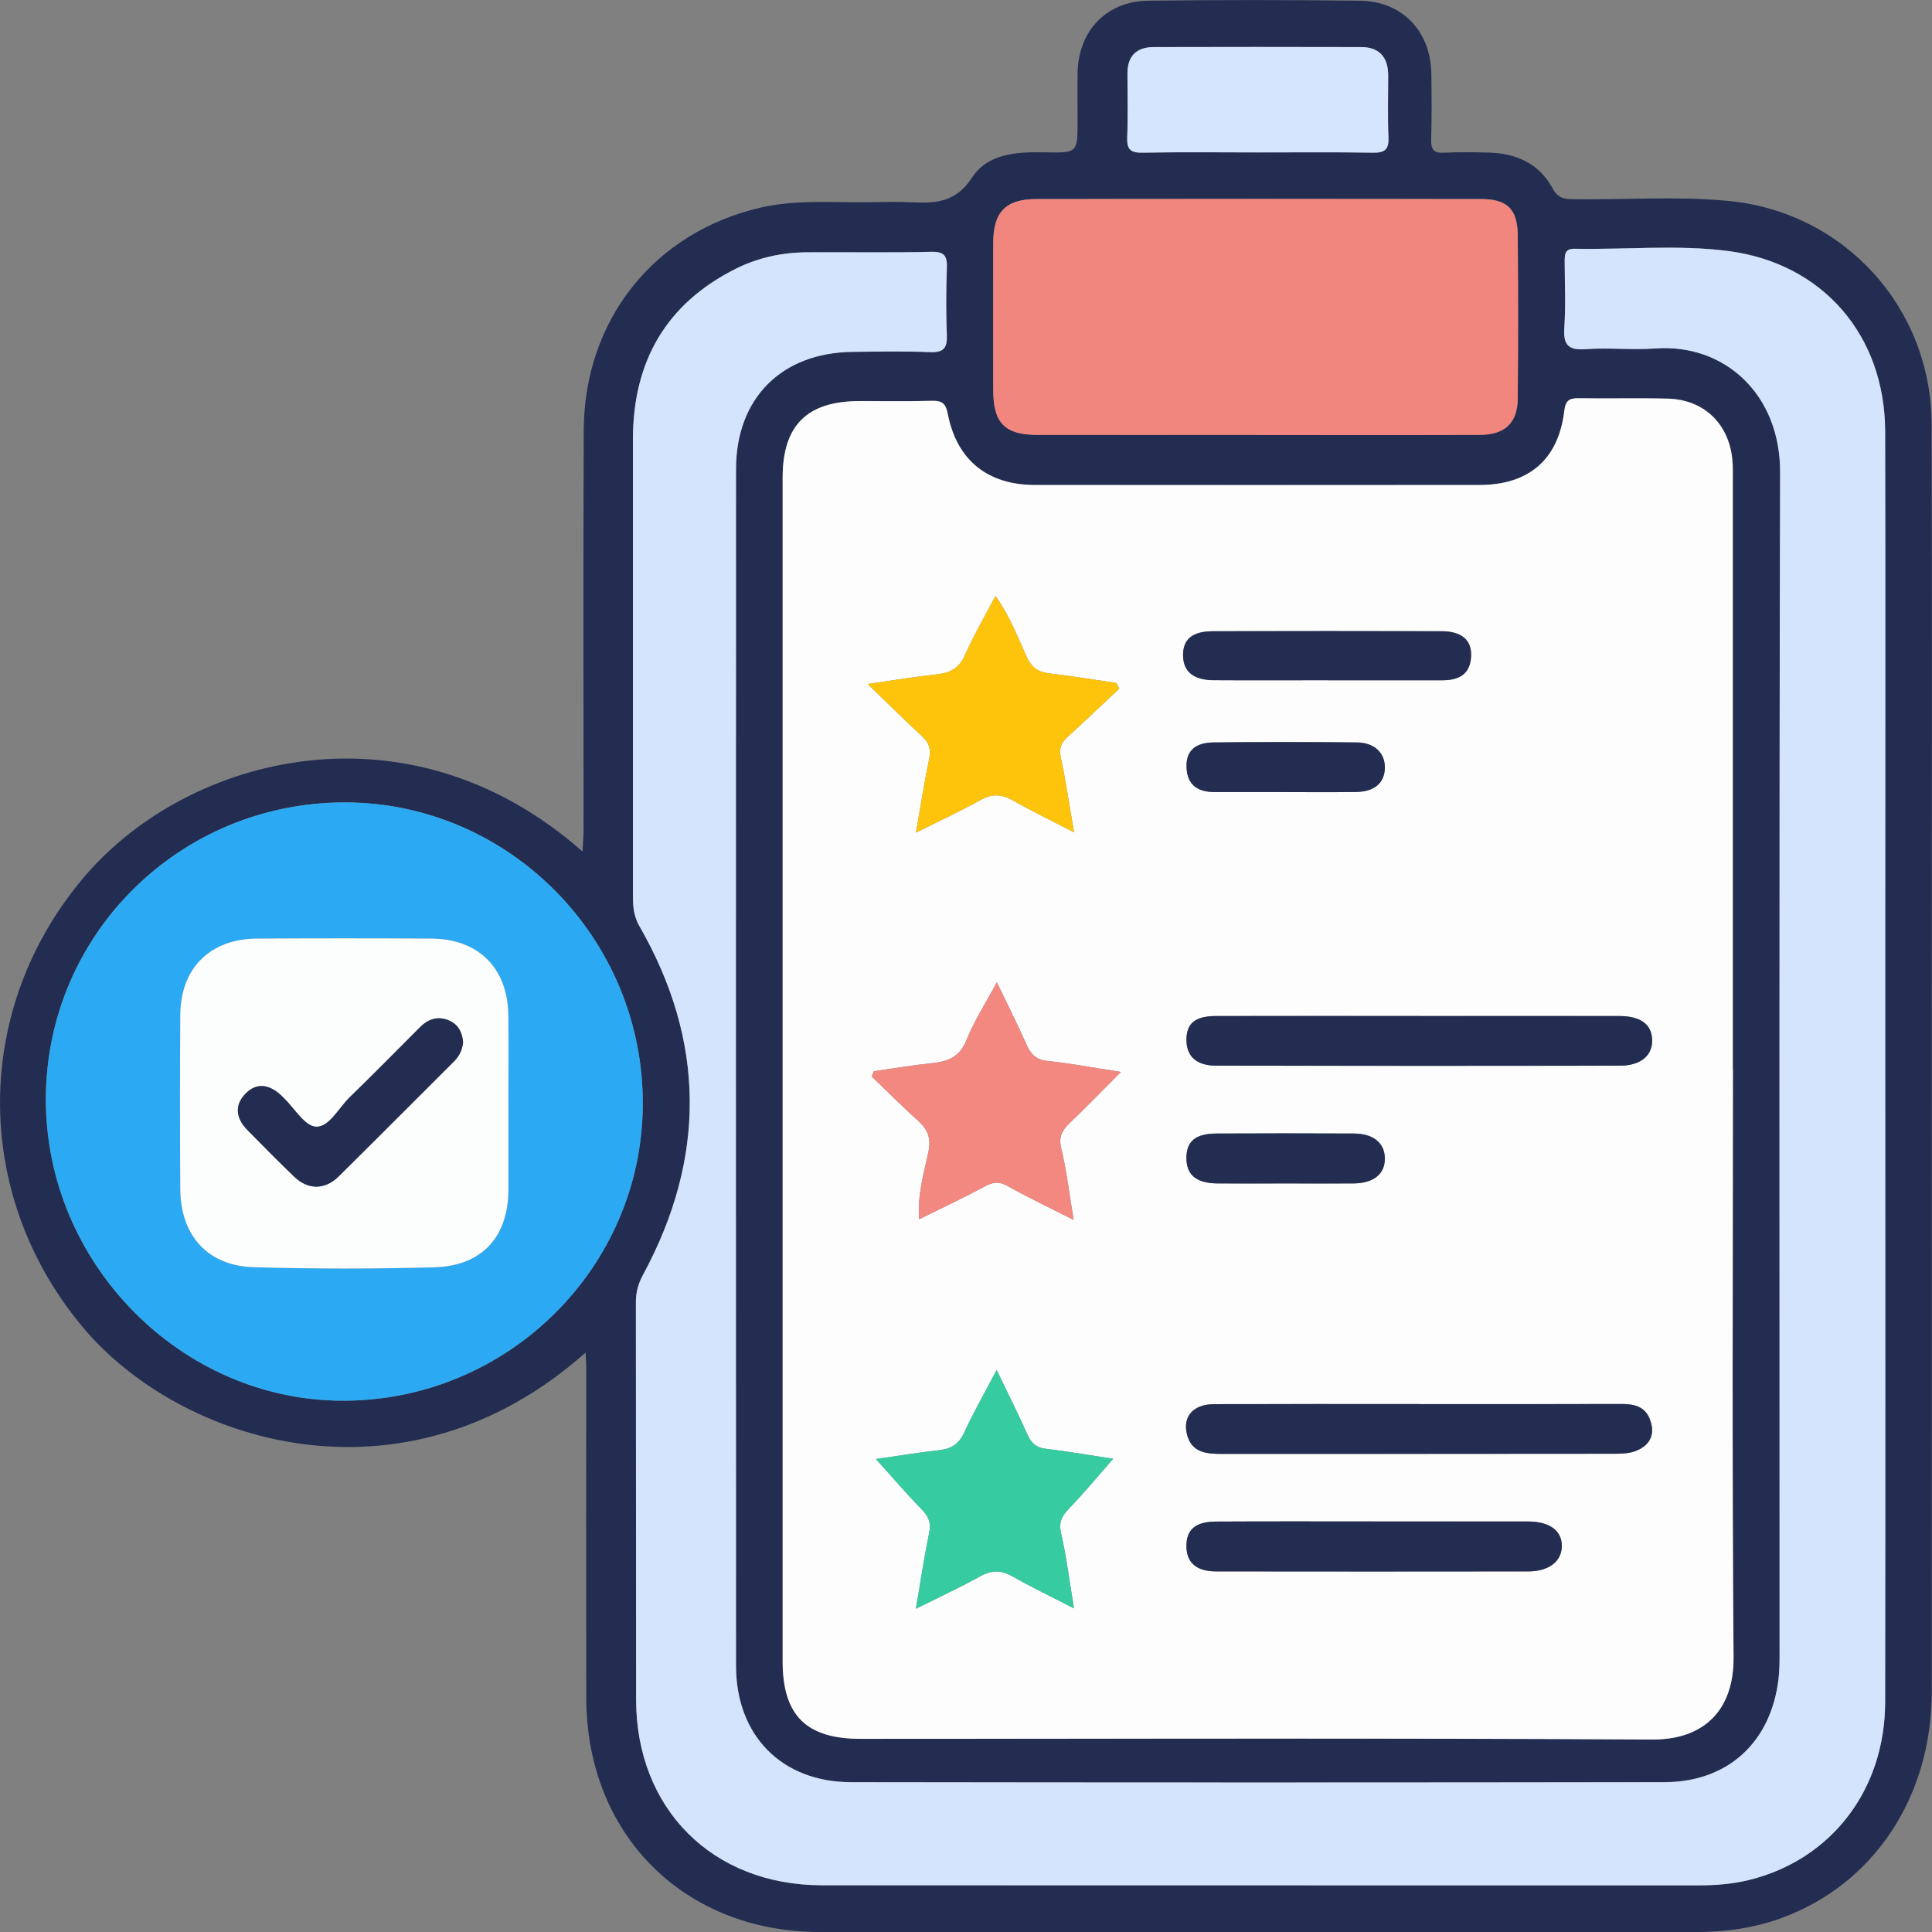
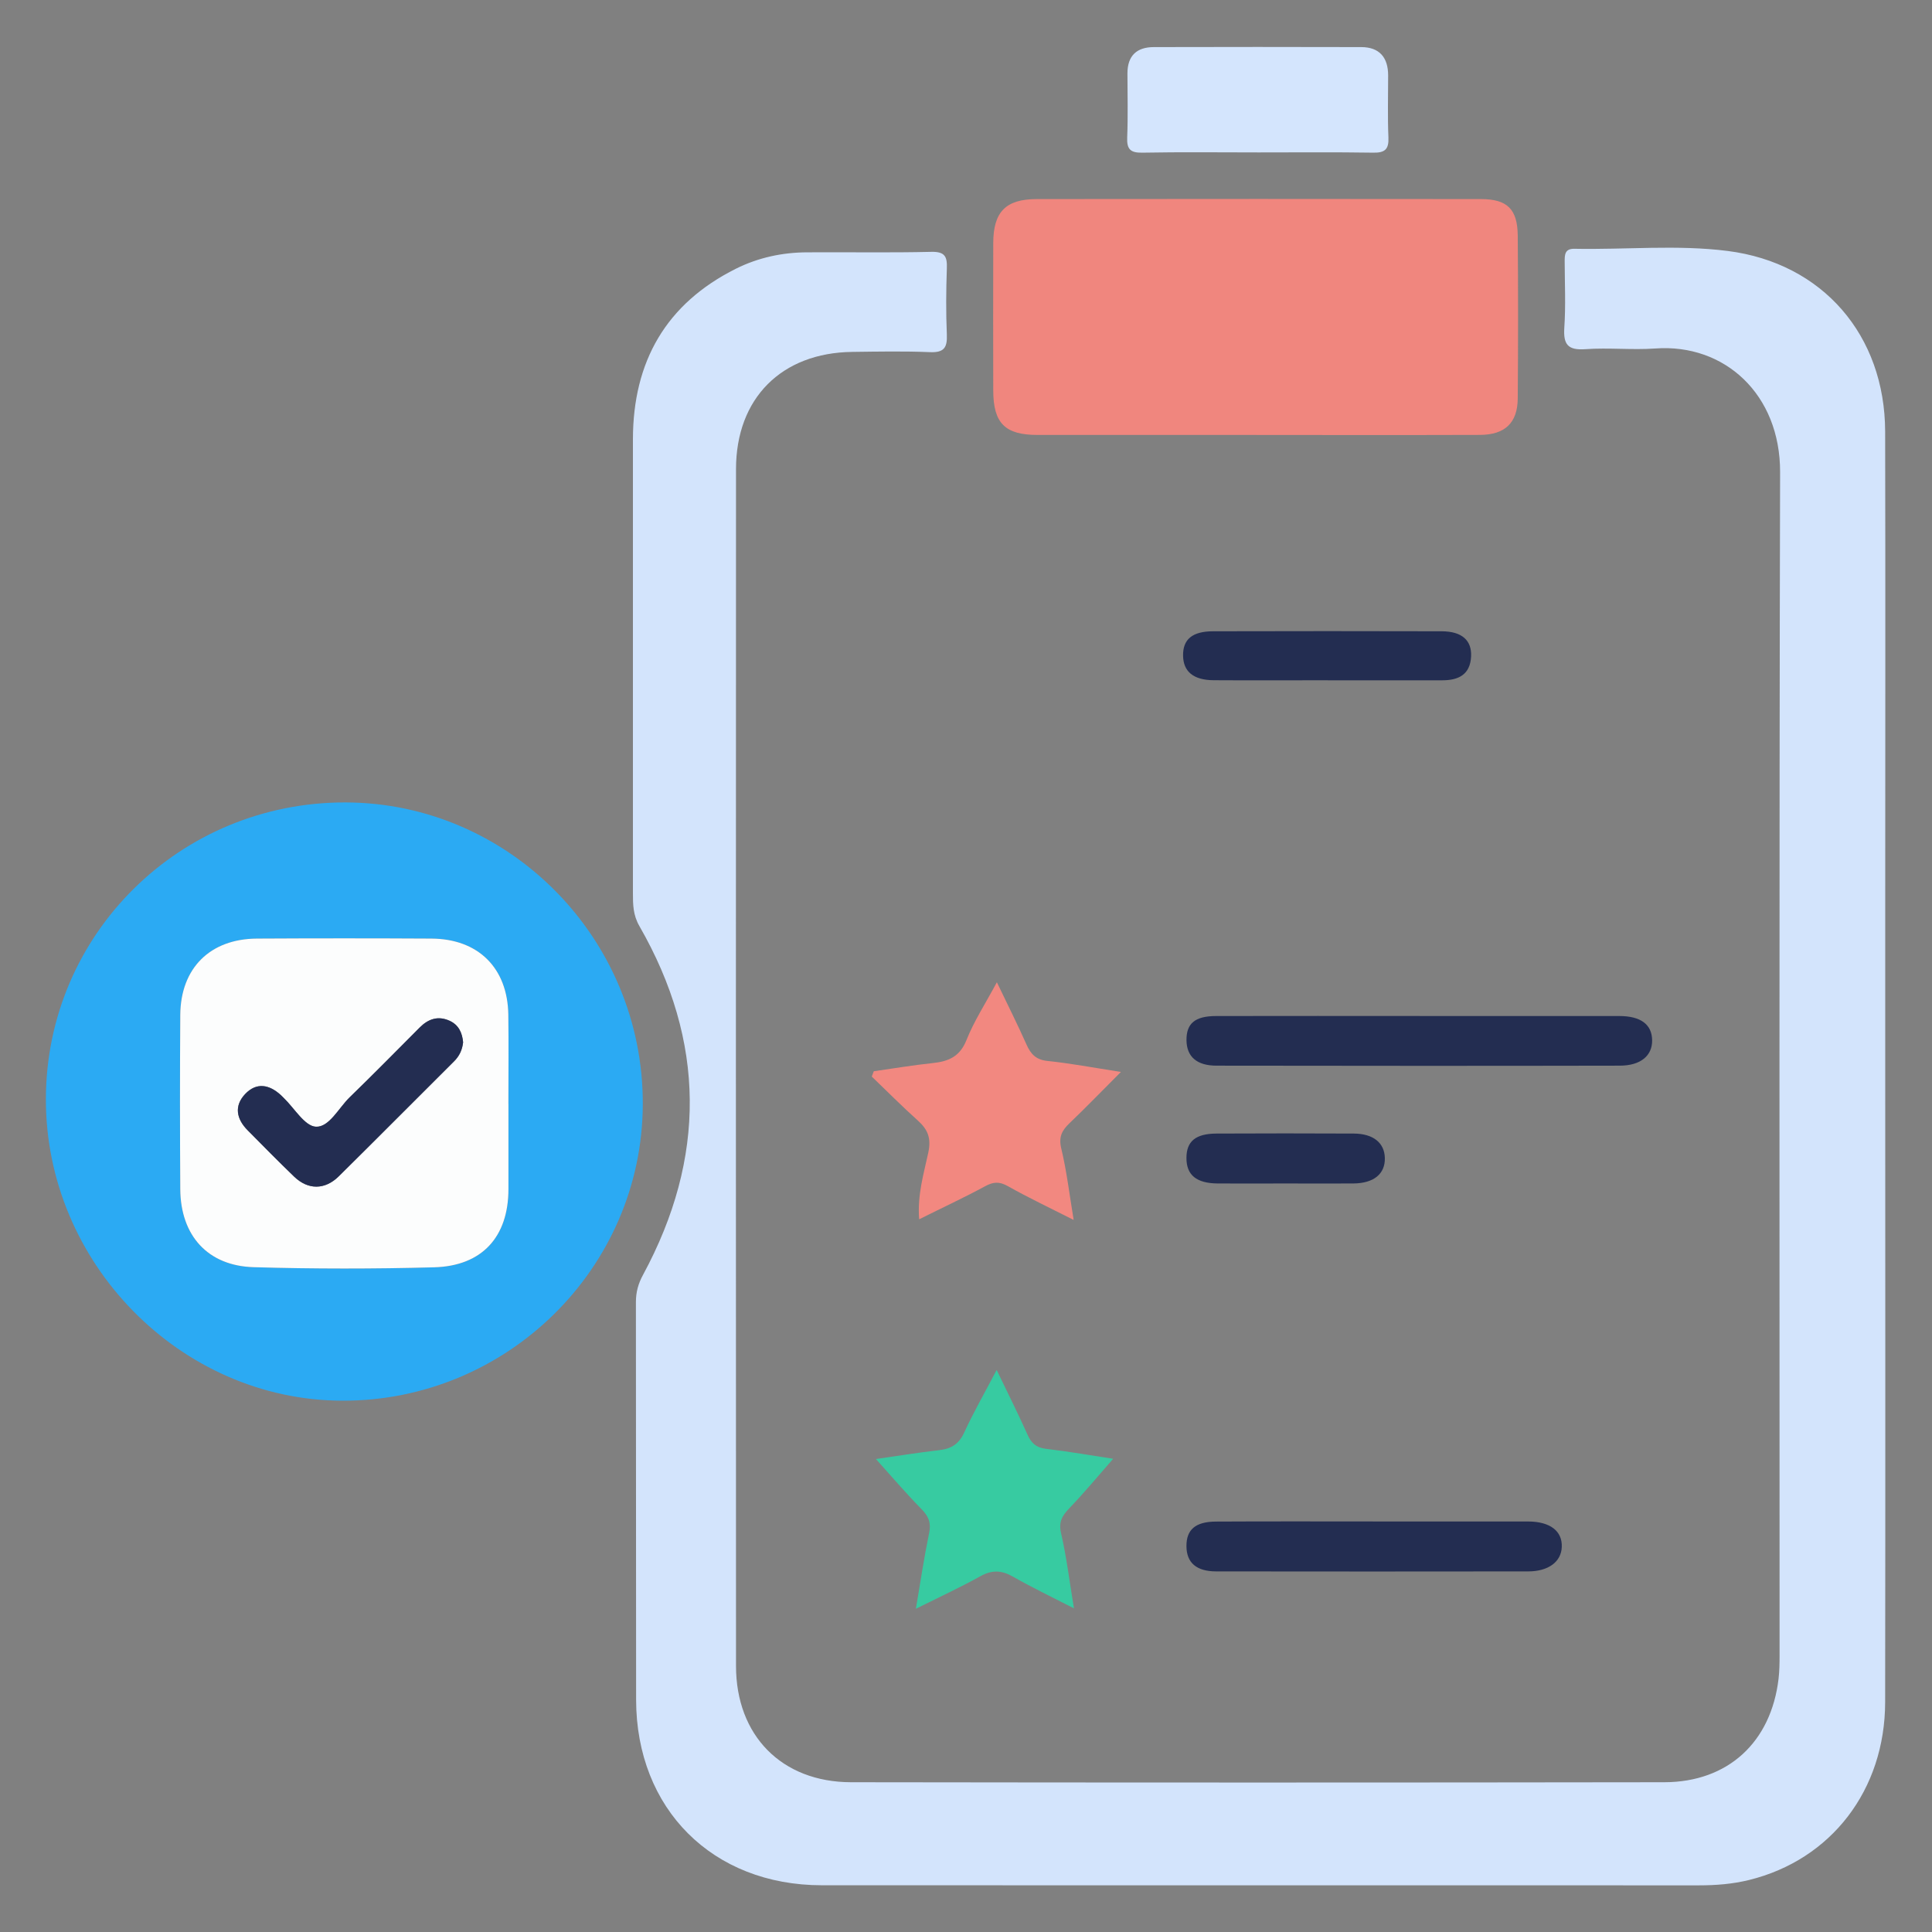
<svg xmlns="http://www.w3.org/2000/svg" width="48" height="48" viewBox="0 0 48 48" fill="none">
  <rect x="0" y="0" width="48" height="48" fill="#808080" stroke="none" />
  <g clip-path="url(#clip0_833_1044)">
-     <path d="M14.55 33.603C10.026 37.626 4.462 35.85 2.054 32.97C-0.711 29.664 -0.687 24.994 2.148 21.722C4.706 18.773 10.14 17.335 14.472 21.155C14.483 20.95 14.498 20.785 14.498 20.619C14.499 17.309 14.489 13.999 14.503 10.689C14.515 7.944 16.257 5.767 18.897 5.158C19.801 4.95 20.722 5.039 21.636 5.023C21.957 5.018 22.279 5.01 22.6 5.025C23.21 5.052 23.736 5.053 24.151 4.411C24.543 3.805 25.288 3.769 25.987 3.785C26.772 3.802 26.772 3.789 26.772 3.008C26.772 2.607 26.766 2.205 26.773 1.803C26.793 0.766 27.489 0.03 28.524 0.017C30.276 -0.005 32.029 -0.003 33.781 0.017C34.837 0.029 35.546 0.773 35.561 1.83C35.569 2.377 35.574 2.923 35.557 3.469C35.55 3.719 35.624 3.808 35.881 3.794C36.25 3.775 36.621 3.782 36.99 3.791C37.679 3.809 38.248 4.069 38.583 4.694C38.708 4.927 38.871 4.947 39.091 4.95C40.377 4.967 41.666 4.869 42.947 4.992C45.825 5.27 47.982 7.644 47.991 10.545C48.004 15.205 47.995 19.864 47.995 24.524C47.995 30.357 47.998 36.189 47.995 42.022C47.994 44.654 46.547 46.822 44.25 47.657C43.562 47.907 42.852 48.002 42.122 48.002C34.871 47.999 27.622 48.002 20.371 48C16.997 48 14.575 45.582 14.566 42.198C14.559 39.45 14.565 36.703 14.564 33.956C14.564 33.86 14.556 33.764 14.549 33.604L14.55 33.603ZM43.053 26.574C43.053 21.69 43.053 16.808 43.053 11.924C43.053 11.747 43.058 11.569 43.039 11.394C42.944 10.514 42.326 9.927 41.442 9.903C40.703 9.884 39.963 9.903 39.224 9.893C38.988 9.889 38.898 9.95 38.867 10.207C38.722 11.414 37.986 12.047 36.759 12.048C33.078 12.05 29.397 12.05 25.718 12.048C24.542 12.048 23.773 11.436 23.549 10.281C23.496 10.009 23.398 9.951 23.148 9.957C22.554 9.974 21.959 9.961 21.364 9.963C20.049 9.965 19.447 10.564 19.447 11.873C19.447 21.672 19.447 31.471 19.447 41.27C19.447 42.616 20.032 43.199 21.383 43.199C27.94 43.199 34.499 43.179 41.056 43.215C42.338 43.223 43.082 42.486 43.071 41.173C43.033 36.306 43.056 31.439 43.056 26.572L43.053 26.574ZM46.839 26.529C46.839 25.212 46.839 23.894 46.839 22.578C46.839 18.626 46.845 14.673 46.836 10.721C46.831 8.331 45.288 6.534 42.923 6.233C41.663 6.074 40.386 6.205 39.117 6.179C38.876 6.174 38.875 6.328 38.875 6.498C38.875 7.045 38.903 7.593 38.866 8.137C38.837 8.556 38.953 8.705 39.392 8.673C39.967 8.632 40.551 8.697 41.127 8.656C42.846 8.531 44.232 9.794 44.227 11.728C44.202 21.528 44.215 31.328 44.214 41.127C44.214 41.32 44.21 41.513 44.188 41.705C44.003 43.281 42.933 44.274 41.35 44.276C34.615 44.287 27.88 44.287 21.144 44.276C19.419 44.274 18.286 43.115 18.286 41.388C18.282 31.476 18.282 21.563 18.286 11.651C18.286 9.893 19.417 8.761 21.174 8.741C21.817 8.733 22.461 8.72 23.103 8.747C23.452 8.763 23.539 8.637 23.524 8.309C23.5 7.764 23.504 7.216 23.524 6.671C23.535 6.379 23.483 6.246 23.142 6.255C22.114 6.28 21.084 6.26 20.055 6.267C19.436 6.271 18.838 6.398 18.286 6.673C16.544 7.544 15.727 8.985 15.726 10.909C15.723 14.668 15.726 18.428 15.726 22.187C15.726 22.471 15.726 22.731 15.887 23.008C17.532 25.873 17.545 28.768 15.977 31.669C15.858 31.89 15.799 32.1 15.799 32.349C15.804 35.643 15.799 38.936 15.804 42.229C15.808 44.941 17.702 46.834 20.417 46.837C27.682 46.84 34.949 46.837 42.214 46.839C42.634 46.839 43.049 46.806 43.456 46.706C45.496 46.204 46.833 44.469 46.836 42.287C46.842 37.034 46.839 31.78 46.839 26.527V26.529ZM8.584 19.936C4.468 19.926 1.145 23.213 1.139 27.303C1.131 31.376 4.479 34.786 8.498 34.8C12.595 34.815 15.954 31.506 15.969 27.438C15.985 23.326 12.658 19.945 8.583 19.936H8.584ZM31.224 10.805C33.073 10.805 34.92 10.809 36.769 10.802C37.392 10.8 37.703 10.505 37.708 9.897C37.719 8.548 37.719 7.198 37.708 5.849C37.703 5.192 37.446 4.944 36.792 4.944C33.114 4.94 29.434 4.938 25.756 4.944C24.985 4.944 24.678 5.262 24.677 6.035C24.673 7.256 24.674 8.477 24.677 9.698C24.678 10.51 24.968 10.803 25.776 10.803C27.592 10.806 29.407 10.803 31.224 10.803V10.805ZM31.273 3.786C32.221 3.786 33.168 3.776 34.116 3.793C34.409 3.798 34.51 3.712 34.498 3.413C34.476 2.9 34.492 2.386 34.491 1.873C34.491 1.429 34.277 1.171 33.823 1.169C32.105 1.164 30.386 1.165 28.669 1.169C28.244 1.169 28.012 1.383 28.014 1.823C28.015 2.352 28.029 2.882 28.007 3.411C27.996 3.705 28.086 3.798 28.385 3.793C29.348 3.775 30.312 3.786 31.276 3.786H31.273Z" fill="#232D51" />
-     <path d="M43.053 26.574C43.053 31.441 43.03 36.308 43.069 41.175C43.079 42.487 42.335 43.224 41.053 43.218C34.496 43.18 27.938 43.201 21.38 43.201C20.029 43.201 19.444 42.618 19.444 41.272C19.444 31.473 19.444 21.674 19.444 11.876C19.444 10.566 20.046 9.967 21.361 9.965C21.955 9.965 22.551 9.975 23.145 9.959C23.395 9.953 23.493 10.011 23.546 10.284C23.771 11.438 24.539 12.05 25.715 12.05C29.396 12.052 33.077 12.052 36.756 12.05C37.984 12.05 38.721 11.416 38.864 10.209C38.895 9.952 38.985 9.891 39.221 9.895C39.96 9.907 40.7 9.886 41.439 9.905C42.323 9.929 42.941 10.516 43.036 11.396C43.056 11.571 43.05 11.748 43.05 11.926C43.05 16.81 43.05 21.692 43.05 26.576L43.053 26.574ZM27.809 17.108C27.783 17.062 27.758 17.015 27.733 16.968C27.178 16.887 26.624 16.796 26.067 16.73C25.783 16.697 25.626 16.576 25.503 16.308C25.276 15.813 25.081 15.295 24.732 14.806C24.459 15.328 24.191 15.785 23.978 16.268C23.836 16.591 23.622 16.716 23.291 16.752C22.757 16.81 22.226 16.898 21.557 16.994C22.066 17.485 22.484 17.9 22.916 18.3C23.09 18.461 23.134 18.62 23.085 18.853C22.965 19.429 22.876 20.01 22.757 20.687C23.348 20.391 23.867 20.152 24.365 19.874C24.652 19.713 24.888 19.729 25.168 19.888C25.641 20.158 26.133 20.393 26.684 20.679C26.564 19.985 26.481 19.398 26.356 18.821C26.307 18.597 26.361 18.459 26.515 18.317C26.951 17.918 27.378 17.512 27.809 17.108ZM21.709 26.615C21.692 26.659 21.675 26.704 21.659 26.747C22.039 27.113 22.412 27.488 22.805 27.84C23.055 28.064 23.139 28.28 23.063 28.636C22.953 29.156 22.791 29.68 22.836 30.293C23.417 30.005 23.952 29.755 24.471 29.474C24.678 29.362 24.828 29.35 25.041 29.47C25.552 29.758 26.085 30.009 26.675 30.309C26.567 29.661 26.5 29.09 26.367 28.535C26.299 28.251 26.38 28.089 26.57 27.907C26.981 27.515 27.377 27.105 27.849 26.632C27.159 26.525 26.594 26.419 26.024 26.359C25.739 26.329 25.609 26.192 25.503 25.951C25.285 25.46 25.043 24.979 24.767 24.404C24.478 24.943 24.199 25.373 24.012 25.84C23.847 26.252 23.566 26.371 23.172 26.412C22.682 26.462 22.196 26.545 21.709 26.615ZM24.762 34.036C24.454 34.624 24.182 35.096 23.956 35.589C23.826 35.874 23.639 35.995 23.341 36.028C22.795 36.091 22.249 36.18 21.762 36.249C22.141 36.668 22.503 37.095 22.894 37.493C23.07 37.671 23.137 37.831 23.085 38.084C22.962 38.676 22.875 39.274 22.755 39.969C23.345 39.675 23.863 39.436 24.361 39.159C24.649 39 24.884 39.01 25.166 39.171C25.637 39.44 26.13 39.675 26.682 39.959C26.567 39.262 26.496 38.673 26.363 38.098C26.298 37.815 26.384 37.662 26.566 37.473C26.95 37.073 27.303 36.645 27.657 36.243C27.15 36.166 26.568 36.065 25.984 35.995C25.744 35.965 25.623 35.856 25.529 35.645C25.302 35.137 25.052 34.639 24.762 34.036ZM35.27 25.243C33.583 25.243 31.898 25.24 30.212 25.244C29.686 25.244 29.471 25.43 29.477 25.851C29.483 26.251 29.728 26.476 30.222 26.477C33.561 26.482 36.901 26.482 40.24 26.477C40.761 26.477 41.052 26.229 41.046 25.846C41.039 25.454 40.763 25.245 40.23 25.244C38.575 25.241 36.922 25.244 35.268 25.244L35.27 25.243ZM35.275 34.883C33.573 34.883 31.871 34.88 30.169 34.886C29.651 34.887 29.383 35.184 29.49 35.629C29.602 36.092 29.973 36.122 30.361 36.122C33.604 36.12 36.848 36.122 40.09 36.118C40.28 36.118 40.486 36.113 40.658 36.042C41.003 35.899 41.131 35.623 40.99 35.26C40.865 34.937 40.594 34.881 40.285 34.882C38.615 34.886 36.946 34.885 35.276 34.885L35.275 34.883ZM34.112 37.8C32.812 37.8 31.513 37.796 30.213 37.803C29.699 37.805 29.472 38.004 29.477 38.419C29.481 38.825 29.724 39.04 30.218 39.041C32.801 39.045 35.384 39.045 37.967 39.041C38.47 39.041 38.788 38.8 38.802 38.435C38.818 38.038 38.511 37.803 37.962 37.801C36.679 37.799 35.395 37.801 34.112 37.801V37.8ZM32.99 16.898C33.938 16.898 34.884 16.898 35.832 16.898C36.237 16.898 36.527 16.757 36.549 16.306C36.568 15.903 36.319 15.683 35.819 15.681C33.925 15.675 32.03 15.675 30.136 15.681C29.619 15.682 29.387 15.884 29.393 16.286C29.4 16.681 29.648 16.892 30.15 16.896C31.098 16.902 32.044 16.898 32.992 16.897L32.99 16.898ZM31.957 19.676C32.534 19.676 33.111 19.682 33.688 19.675C34.145 19.668 34.397 19.45 34.403 19.077C34.41 18.71 34.151 18.449 33.71 18.444C32.523 18.431 31.339 18.431 30.152 18.444C29.678 18.449 29.46 18.666 29.477 19.068C29.496 19.51 29.764 19.677 30.177 19.676C30.77 19.675 31.363 19.676 31.955 19.676H31.957ZM31.938 29.4C32.499 29.4 33.06 29.404 33.621 29.4C34.131 29.396 34.415 29.162 34.405 28.766C34.394 28.391 34.117 28.163 33.635 28.161C32.498 28.155 31.359 28.154 30.221 28.161C29.701 28.163 29.477 28.355 29.476 28.767C29.476 29.191 29.722 29.396 30.254 29.4C30.815 29.404 31.376 29.4 31.937 29.4H31.938Z" fill="#FDFDFD" />
    <path d="M46.838 26.529C46.838 31.782 46.844 37.036 46.836 42.289C46.833 44.471 45.496 46.206 43.455 46.708C43.049 46.808 42.633 46.841 42.214 46.841C34.949 46.839 27.682 46.843 20.417 46.839C17.702 46.837 15.808 44.943 15.804 42.231C15.799 38.938 15.804 35.645 15.799 32.352C15.799 32.102 15.857 31.891 15.977 31.671C17.545 28.77 17.532 25.875 15.887 23.011C15.727 22.733 15.725 22.473 15.725 22.189C15.725 18.43 15.724 14.67 15.725 10.911C15.727 8.987 16.544 7.545 18.286 6.675C18.838 6.4 19.436 6.271 20.055 6.269C21.084 6.262 22.113 6.282 23.141 6.257C23.483 6.25 23.535 6.381 23.524 6.673C23.505 7.218 23.501 7.766 23.524 8.311C23.538 8.638 23.453 8.764 23.103 8.749C22.461 8.722 21.817 8.735 21.174 8.743C19.417 8.764 18.287 9.895 18.286 11.653C18.283 21.565 18.282 31.478 18.286 41.39C18.286 43.117 19.419 44.276 21.144 44.279C27.88 44.289 34.615 44.289 41.35 44.279C42.933 44.276 44.003 43.283 44.188 41.707C44.21 41.516 44.213 41.322 44.213 41.129C44.213 31.329 44.202 21.529 44.226 11.73C44.231 9.796 42.846 8.533 41.127 8.658C40.552 8.699 39.968 8.634 39.392 8.675C38.952 8.707 38.837 8.558 38.865 8.139C38.902 7.595 38.876 7.047 38.874 6.5C38.874 6.331 38.874 6.176 39.117 6.181C40.386 6.206 41.663 6.075 42.923 6.235C45.287 6.536 46.831 8.333 46.836 10.723C46.845 14.675 46.838 18.628 46.838 22.58C46.838 23.896 46.838 25.215 46.838 26.531V26.529Z" fill="#D3E4FC" />
    <path d="M8.584 19.936C12.658 19.946 15.986 23.326 15.97 27.438C15.955 31.505 12.596 34.814 8.499 34.8C4.48 34.786 1.132 31.375 1.14 27.303C1.148 23.212 4.469 19.927 8.585 19.936H8.584ZM12.631 27.425C12.631 26.687 12.64 25.948 12.629 25.209C12.612 24.049 11.882 23.326 10.72 23.319C9.275 23.311 7.829 23.311 6.383 23.319C5.223 23.326 4.489 24.052 4.479 25.212C4.467 26.657 4.469 28.102 4.479 29.547C4.487 30.698 5.16 31.45 6.303 31.483C7.796 31.527 9.292 31.526 10.785 31.486C11.981 31.454 12.633 30.727 12.633 29.544C12.633 28.838 12.633 28.131 12.633 27.425H12.631Z" fill="#2BAAF3" />
    <path d="M31.224 10.806C29.407 10.806 27.592 10.807 25.775 10.806C24.968 10.806 24.678 10.513 24.677 9.7C24.674 8.48 24.674 7.258 24.677 6.038C24.679 5.266 24.985 4.947 25.756 4.946C29.434 4.941 33.114 4.942 36.792 4.946C37.446 4.946 37.701 5.194 37.708 5.851C37.719 7.2 37.719 8.55 37.708 9.899C37.703 10.506 37.392 10.802 36.769 10.805C34.92 10.811 33.073 10.807 31.224 10.807V10.806Z" fill="#F0867E" />
    <path d="M31.273 3.787C30.31 3.787 29.345 3.775 28.382 3.793C28.083 3.799 27.992 3.706 28.005 3.412C28.026 2.883 28.012 2.352 28.011 1.823C28.011 1.384 28.242 1.171 28.666 1.17C30.384 1.166 32.103 1.165 33.82 1.17C34.274 1.171 34.488 1.43 34.488 1.874C34.488 2.387 34.473 2.901 34.495 3.414C34.508 3.712 34.406 3.799 34.113 3.793C33.166 3.778 32.218 3.787 31.27 3.787H31.273Z" fill="#D4E5FD" />
-     <path d="M27.808 17.108C27.378 17.512 26.951 17.918 26.515 18.317C26.359 18.459 26.306 18.597 26.355 18.821C26.48 19.398 26.564 19.985 26.684 20.679C26.132 20.393 25.641 20.158 25.168 19.888C24.89 19.729 24.654 19.715 24.365 19.874C23.867 20.152 23.348 20.391 22.757 20.687C22.876 20.01 22.965 19.429 23.085 18.853C23.134 18.62 23.09 18.461 22.916 18.3C22.484 17.9 22.065 17.485 21.557 16.994C22.226 16.898 22.757 16.81 23.291 16.752C23.622 16.716 23.836 16.591 23.978 16.268C24.189 15.786 24.459 15.328 24.732 14.806C25.08 15.295 25.276 15.813 25.503 16.308C25.626 16.576 25.783 16.697 26.067 16.73C26.624 16.794 27.177 16.887 27.732 16.968C27.758 17.014 27.783 17.06 27.808 17.108Z" fill="#FEC40C" />
    <path d="M21.709 26.615C22.196 26.546 22.682 26.463 23.172 26.412C23.566 26.371 23.848 26.252 24.012 25.84C24.197 25.373 24.478 24.942 24.767 24.404C25.043 24.979 25.285 25.46 25.503 25.951C25.61 26.192 25.741 26.33 26.024 26.359C26.594 26.418 27.159 26.525 27.849 26.632C27.375 27.105 26.981 27.515 26.57 27.907C26.38 28.089 26.299 28.25 26.367 28.535C26.501 29.089 26.567 29.661 26.675 30.309C26.084 30.009 25.551 29.758 25.041 29.47C24.828 29.35 24.678 29.36 24.471 29.474C23.952 29.755 23.417 30.003 22.836 30.293C22.789 29.681 22.952 29.156 23.063 28.637C23.139 28.28 23.055 28.066 22.805 27.841C22.412 27.488 22.04 27.113 21.659 26.747C21.675 26.704 21.692 26.659 21.709 26.615Z" fill="#F28880" />
    <path d="M24.762 34.036C25.052 34.639 25.301 35.137 25.529 35.645C25.623 35.856 25.744 35.966 25.984 35.995C26.57 36.065 27.15 36.166 27.656 36.243C27.303 36.645 26.95 37.074 26.566 37.473C26.384 37.663 26.297 37.816 26.363 38.098C26.496 38.673 26.567 39.262 26.682 39.959C26.13 39.675 25.637 39.44 25.166 39.171C24.886 39.011 24.648 39 24.361 39.159C23.863 39.436 23.345 39.675 22.755 39.969C22.873 39.274 22.962 38.675 23.085 38.084C23.137 37.831 23.07 37.672 22.894 37.493C22.503 37.095 22.141 36.67 21.762 36.249C22.249 36.18 22.793 36.091 23.341 36.028C23.639 35.993 23.826 35.874 23.956 35.59C24.182 35.096 24.454 34.624 24.762 34.036Z" fill="#37CBA1" />
    <path d="M35.27 25.243C36.924 25.243 38.577 25.242 40.231 25.243C40.765 25.243 41.042 25.453 41.047 25.845C41.052 26.228 40.762 26.476 40.241 26.476C36.902 26.483 33.563 26.481 30.223 26.476C29.73 26.476 29.485 26.25 29.478 25.85C29.472 25.429 29.687 25.244 30.213 25.243C31.899 25.239 33.584 25.242 35.271 25.242L35.27 25.243Z" fill="#232D51" />
-     <path d="M35.275 34.885C36.944 34.885 38.614 34.888 40.284 34.882C40.594 34.882 40.864 34.938 40.989 35.26C41.131 35.624 41.002 35.9 40.656 36.042C40.486 36.113 40.28 36.118 40.089 36.118C36.846 36.122 33.603 36.121 30.36 36.122C29.972 36.122 29.601 36.092 29.488 35.63C29.381 35.184 29.65 34.888 30.168 34.886C31.87 34.881 33.572 34.884 35.273 34.884L35.275 34.885Z" fill="#232D51" />
    <path d="M34.112 37.801C35.395 37.801 36.679 37.8 37.962 37.801C38.511 37.801 38.818 38.038 38.802 38.435C38.788 38.802 38.47 39.041 37.967 39.041C35.384 39.044 32.801 39.045 30.218 39.041C29.724 39.041 29.481 38.825 29.477 38.419C29.473 38.004 29.699 37.805 30.213 37.803C31.513 37.796 32.812 37.8 34.112 37.8V37.801Z" fill="#232D51" />
    <path d="M32.992 16.901C32.044 16.901 31.098 16.906 30.15 16.9C29.65 16.896 29.399 16.685 29.393 16.29C29.387 15.886 29.62 15.686 30.136 15.684C32.03 15.679 33.925 15.679 35.819 15.684C36.319 15.686 36.568 15.907 36.549 16.309C36.527 16.761 36.237 16.902 35.832 16.902C34.884 16.902 33.938 16.902 32.99 16.902L32.992 16.901Z" fill="#232D51" />
-     <path d="M31.959 19.679C31.366 19.679 30.773 19.679 30.181 19.679C29.768 19.679 29.499 19.513 29.481 19.07C29.464 18.668 29.681 18.451 30.156 18.447C31.343 18.434 32.527 18.434 33.714 18.447C34.154 18.452 34.414 18.712 34.407 19.079C34.401 19.452 34.148 19.671 33.692 19.677C33.115 19.685 32.538 19.679 31.961 19.68L31.959 19.679Z" fill="#232D51" />
    <path d="M31.938 29.403C31.377 29.403 30.817 29.407 30.256 29.403C29.723 29.399 29.476 29.193 29.477 28.77C29.477 28.358 29.701 28.166 30.222 28.163C31.359 28.157 32.498 28.158 33.636 28.163C34.118 28.166 34.397 28.393 34.406 28.769C34.416 29.165 34.133 29.399 33.622 29.403C33.061 29.407 32.5 29.403 31.939 29.403H31.938Z" fill="#232D51" />
    <path d="M12.632 27.425C12.632 28.131 12.632 28.838 12.632 29.544C12.632 30.727 11.98 31.454 10.785 31.486C9.292 31.526 7.796 31.527 6.303 31.483C5.16 31.45 4.487 30.696 4.479 29.547C4.47 28.101 4.469 26.657 4.479 25.212C4.488 24.051 5.222 23.325 6.383 23.319C7.829 23.311 9.275 23.311 10.72 23.319C11.882 23.325 12.612 24.049 12.629 25.209C12.639 25.948 12.631 26.687 12.631 27.425H12.632ZM11.505 25.901C11.485 25.663 11.397 25.463 11.168 25.36C10.882 25.231 10.639 25.314 10.426 25.528C9.849 26.108 9.274 26.692 8.686 27.263C8.413 27.529 8.178 28.009 7.848 27.993C7.571 27.98 7.314 27.533 7.048 27.278C7.025 27.256 7.005 27.232 6.98 27.21C6.69 26.943 6.372 26.882 6.088 27.183C5.811 27.479 5.874 27.8 6.15 28.079C6.534 28.468 6.917 28.858 7.31 29.236C7.653 29.565 8.071 29.566 8.414 29.227C9.374 28.279 10.323 27.321 11.28 26.369C11.413 26.238 11.484 26.085 11.504 25.902L11.505 25.901Z" fill="#FCFDFD" />
    <path d="M11.505 25.902C11.485 26.084 11.413 26.237 11.281 26.369C10.325 27.321 9.374 28.279 8.415 29.227C8.071 29.566 7.654 29.565 7.311 29.236C6.918 28.858 6.535 28.468 6.151 28.08C5.875 27.8 5.812 27.479 6.089 27.183C6.373 26.882 6.691 26.943 6.981 27.21C7.005 27.232 7.027 27.257 7.05 27.278C7.315 27.533 7.572 27.981 7.849 27.993C8.179 28.009 8.413 27.529 8.687 27.263C9.275 26.692 9.85 26.108 10.428 25.528C10.642 25.314 10.884 25.231 11.169 25.36C11.399 25.464 11.486 25.663 11.507 25.901L11.505 25.902Z" fill="#232D51" />
  </g>
  <defs>
    <clipPath id="clip0_833_1044">
      <rect width="48" height="48" fill="white" />
    </clipPath>
  </defs>
</svg>